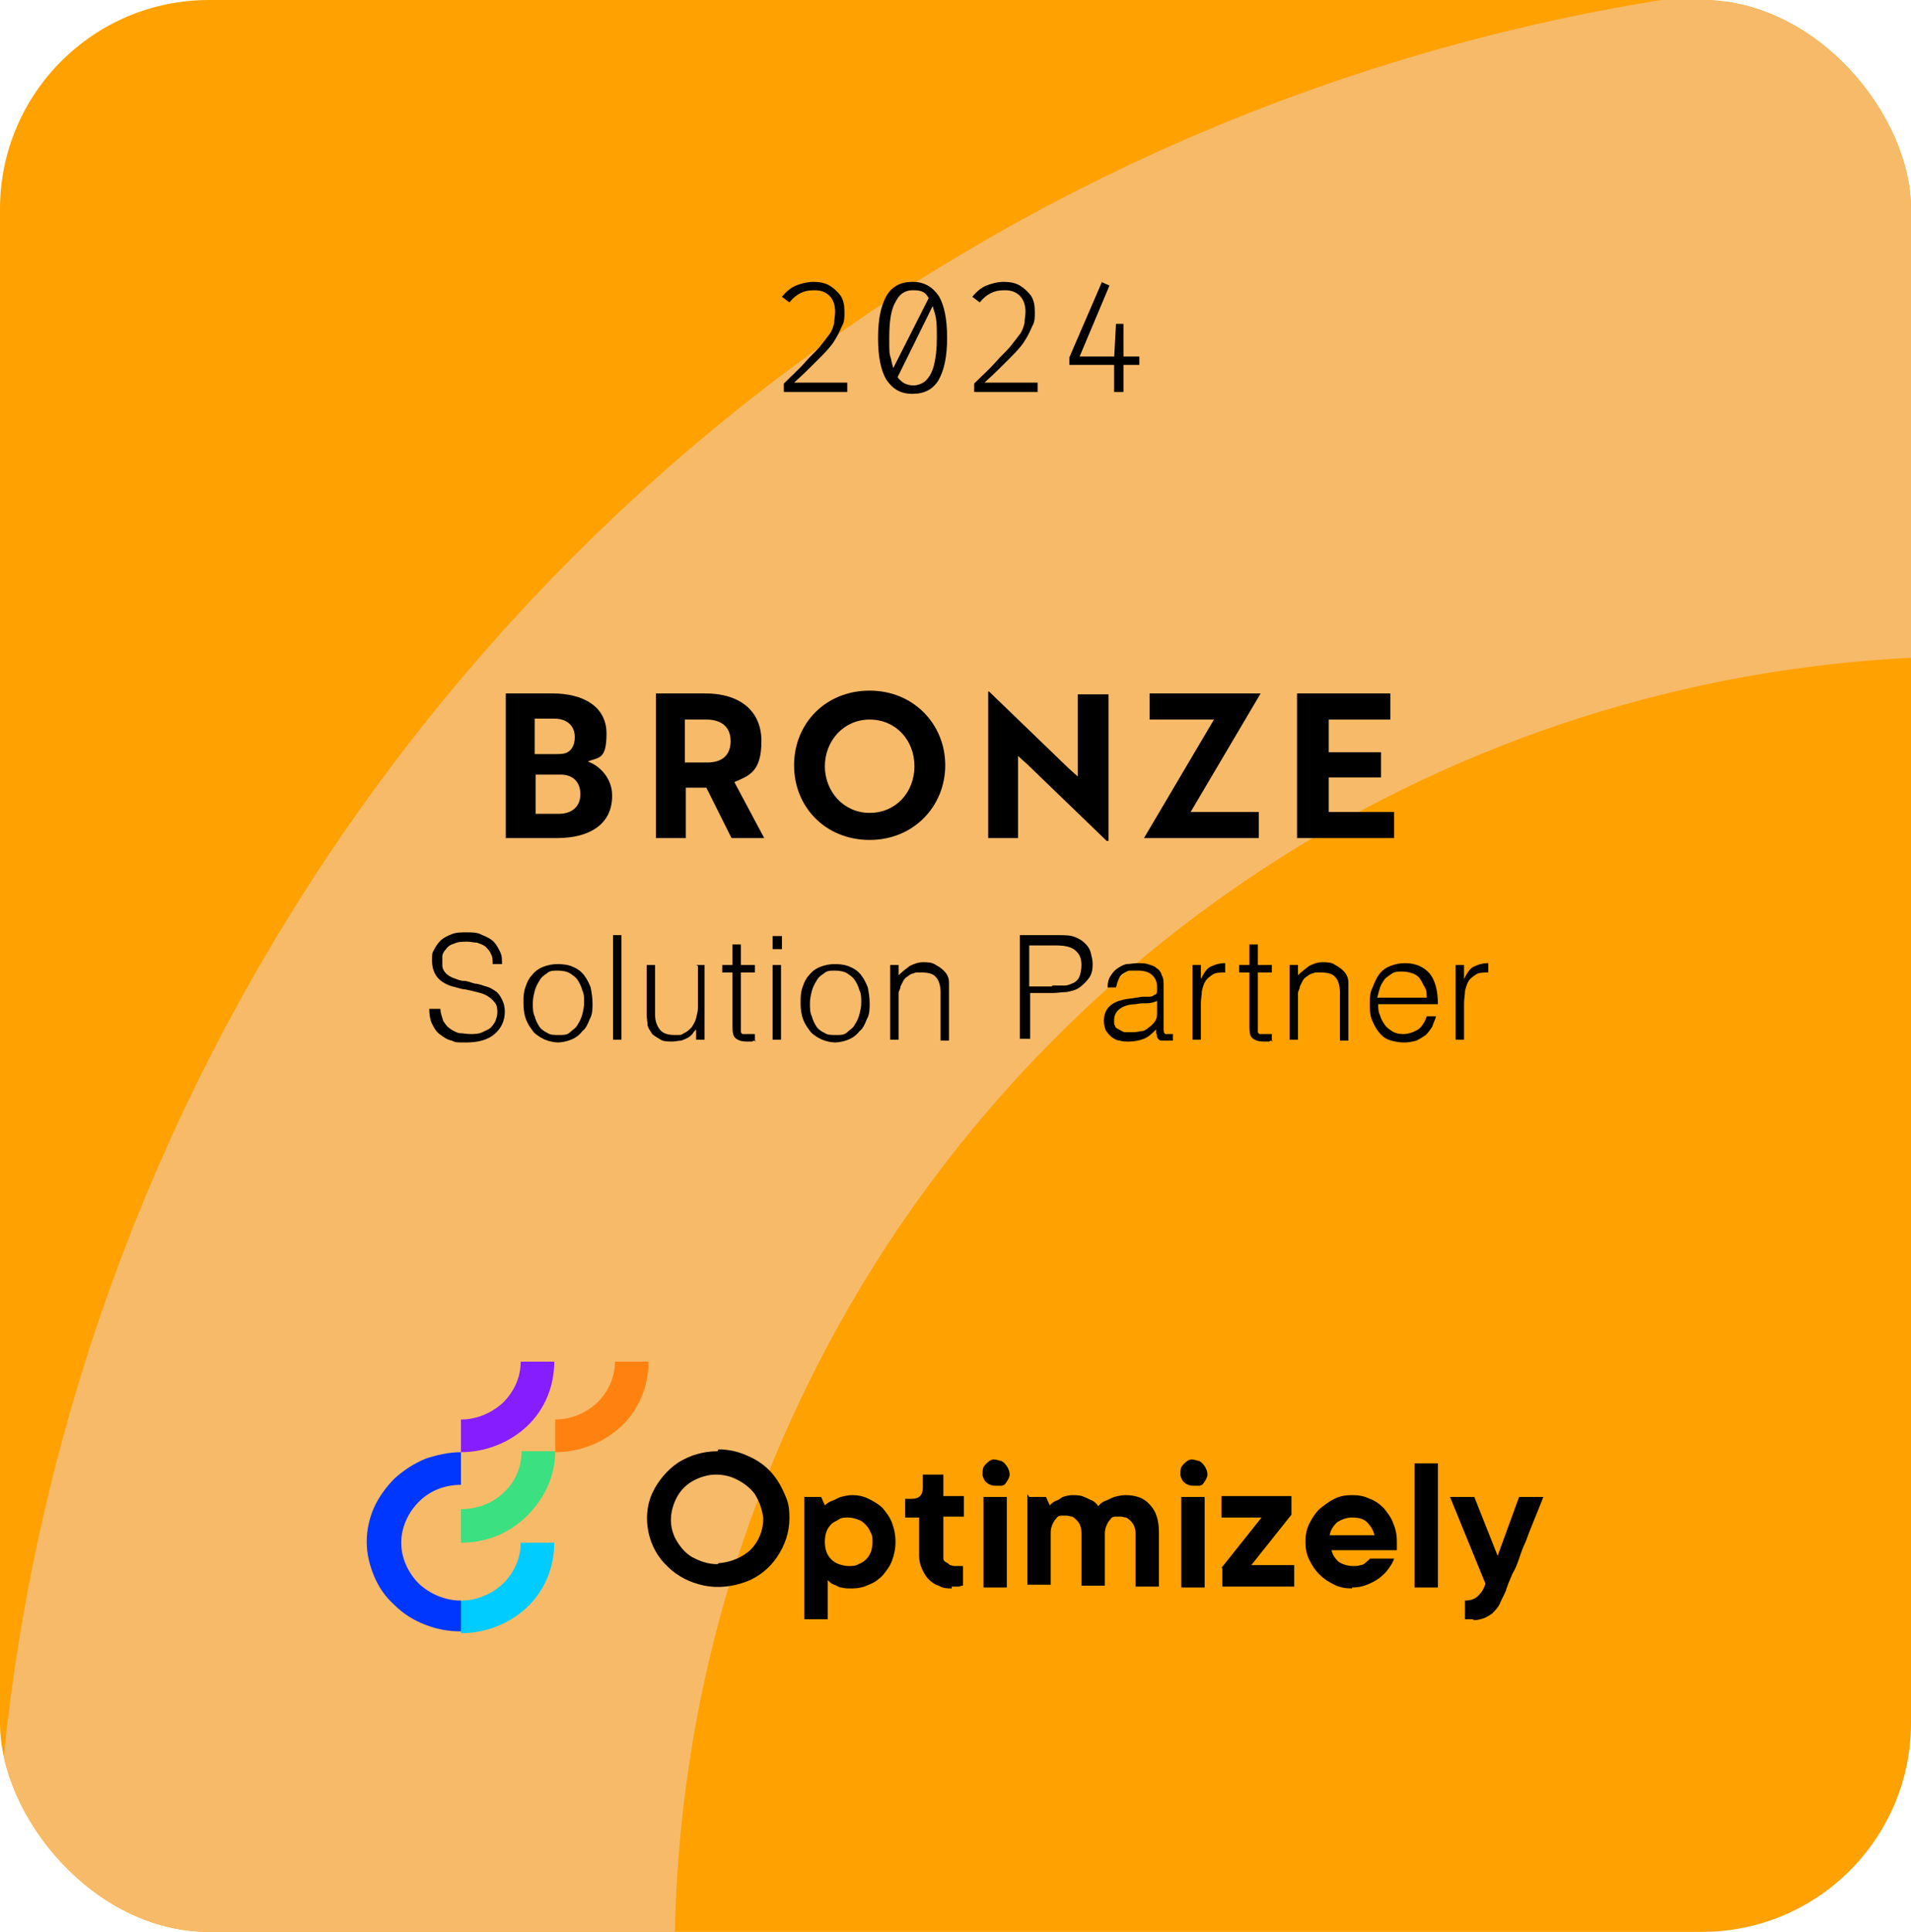
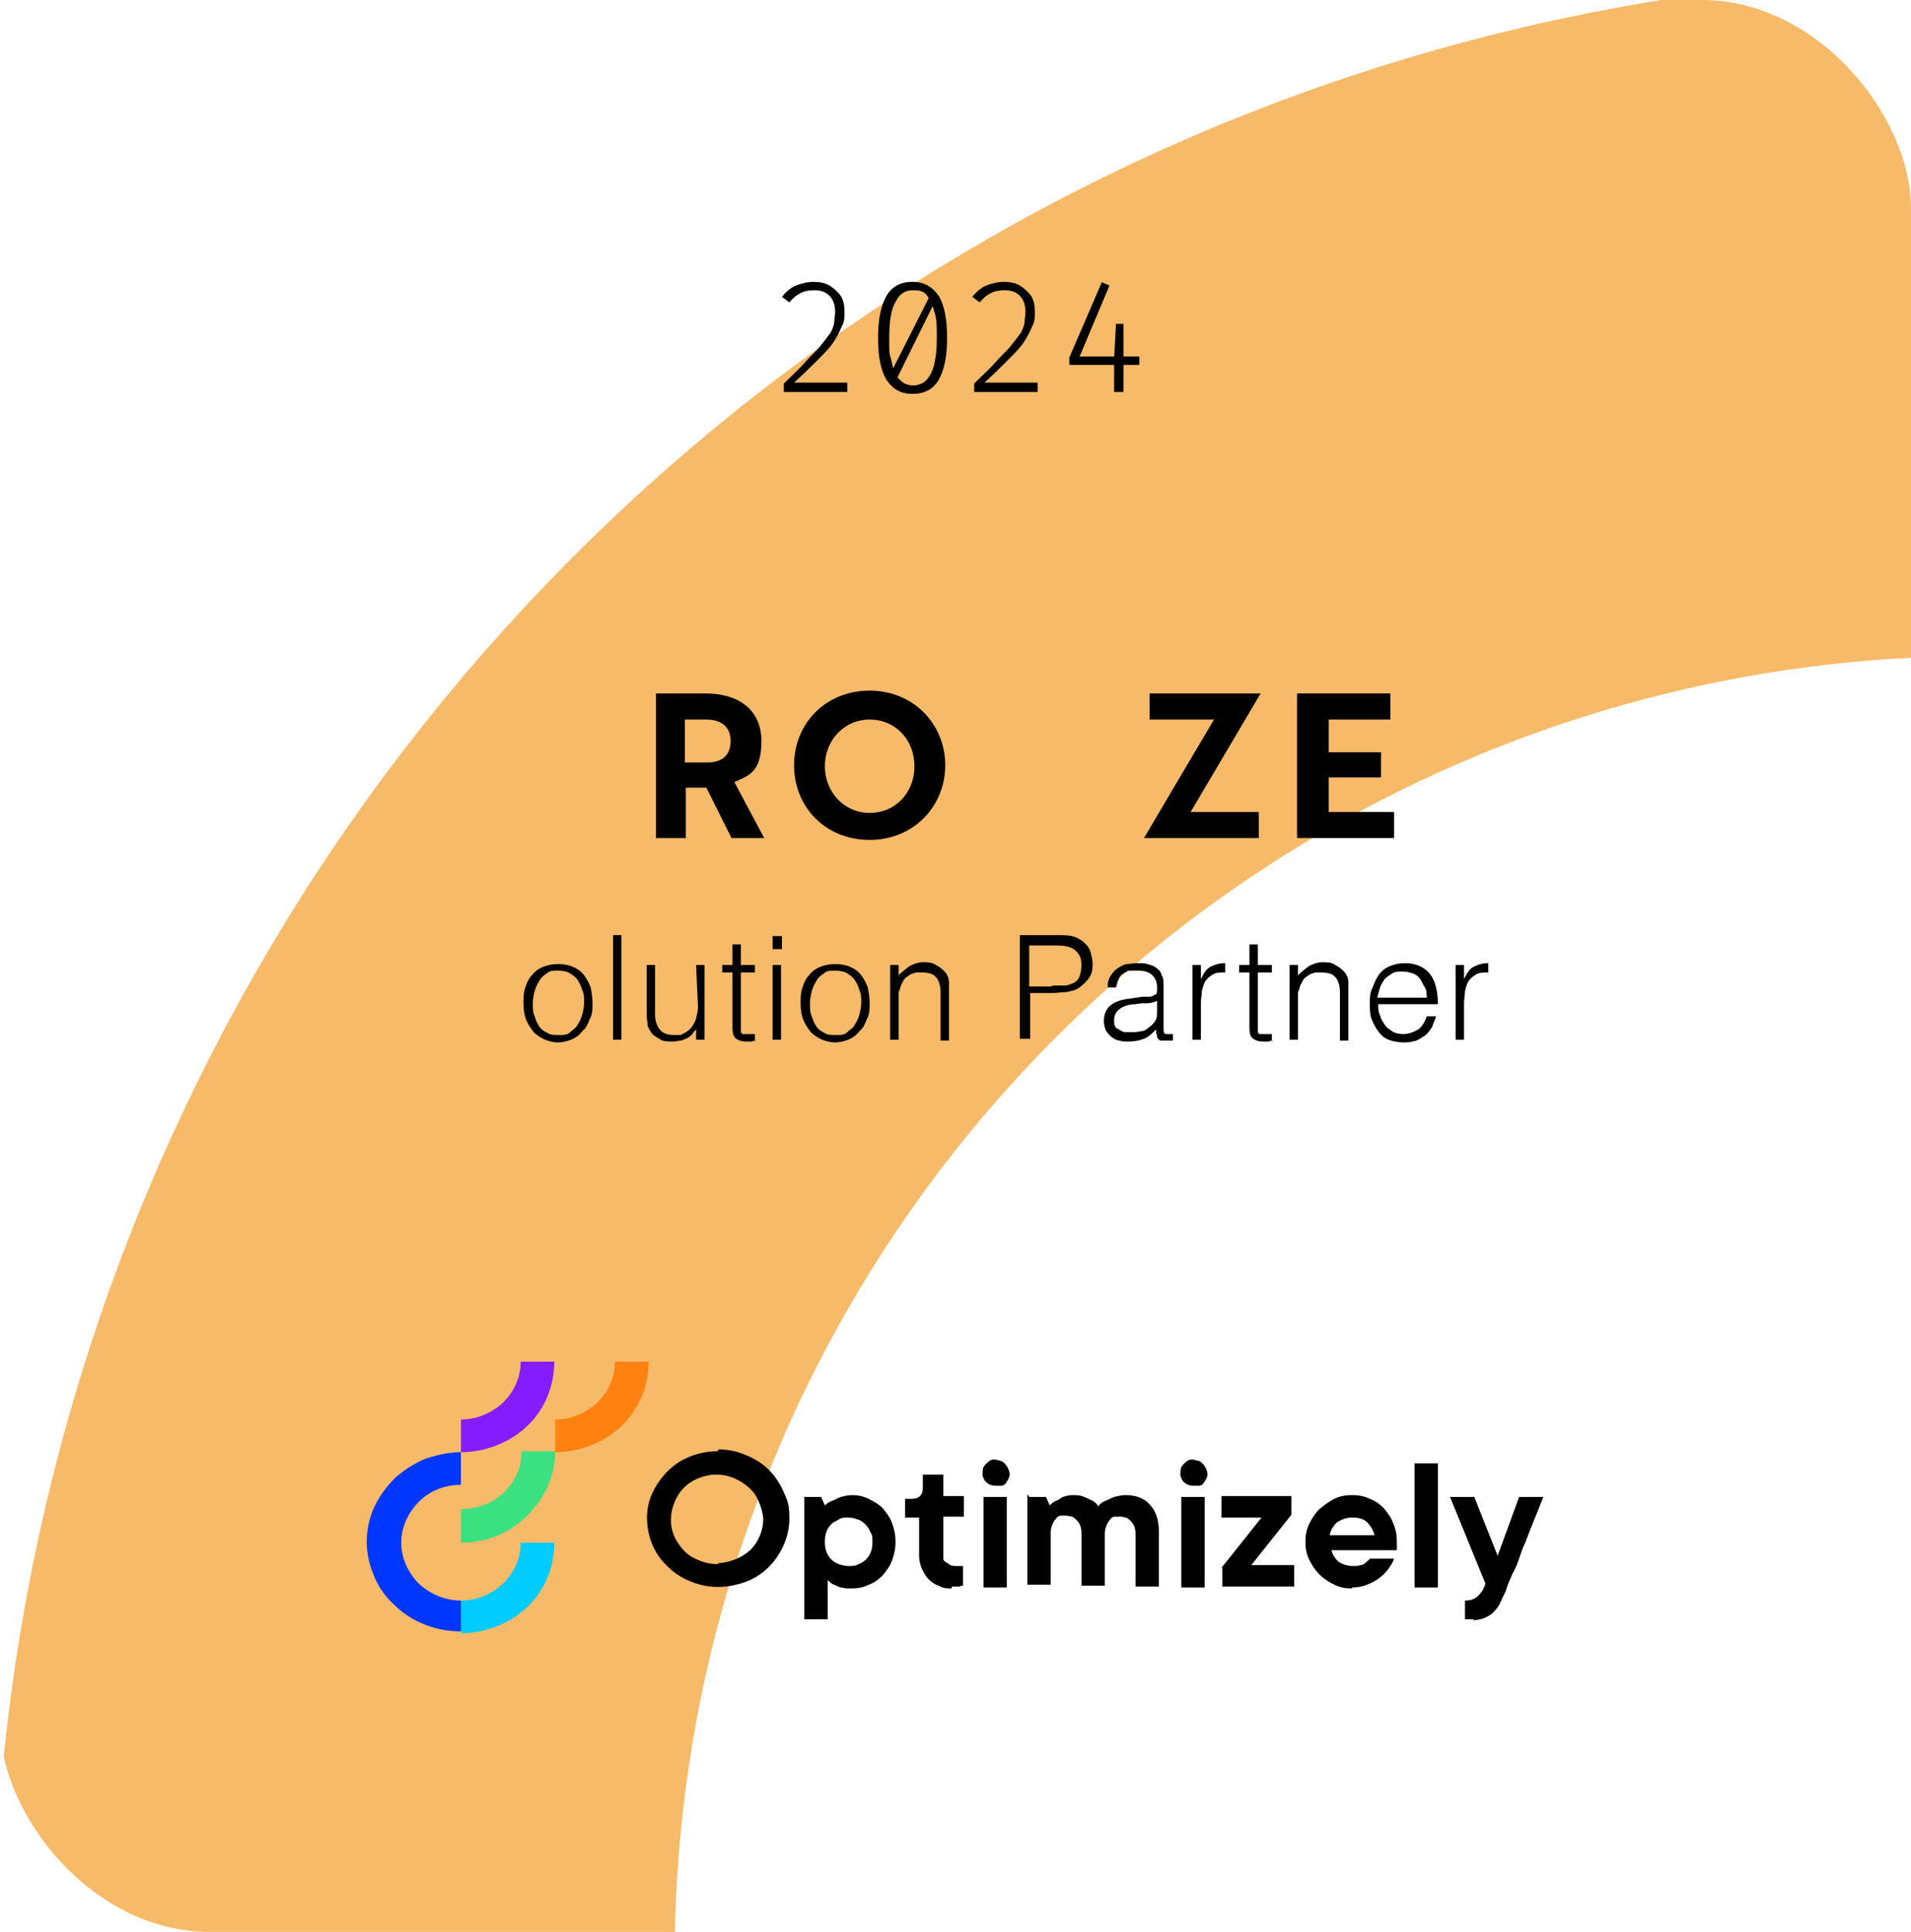
<svg xmlns="http://www.w3.org/2000/svg" id="Layer_1" version="1.1" viewBox="0 0 204.8 207">
  <defs>
    <style>
      .st0, .st1 {
        fill: none;
      }

      .st2 {
        fill: #ffa100;
      }

      .st3 {
        fill: #0037ff;
      }

      .st4 {
        fill: #0cf;
      }

      .st1 {
        stroke: #f7ba69;
        stroke-miterlimit: 10;
        stroke-width: 73px;
      }

      .st5 {
        fill: #861dff;
      }

      .st6 {
        fill: #3be081;
      }

      .st7 {
        fill: #ff8110;
      }

      .st8 {
        clip-path: url(#clippath);
      }
    </style>
    <clipPath id="clippath">
      <rect class="st0" width="204.8" height="207" rx="22.4" ry="22.4" />
    </clipPath>
  </defs>
  <g>
-     <rect class="st2" width="204.8" height="207" rx="22.4" ry="22.4" />
    <g class="st8">
      <circle class="st1" cx="211.8" cy="209.8" r="176" />
    </g>
  </g>
  <g>
    <path d="M87.1,30.2c.7,0,1.3.1,1.8.4.5.3.9.7,1.2,1.1.3.5.4,1,.4,1.7s0,1.1-.3,1.6c-.2.5-.5,1.1-.9,1.7-.4.6-1,1.2-1.7,1.9-.7.7-1.5,1.5-2.5,2.4h5.7v1h-6.8v-.9c.9-.9,1.7-1.6,2.3-2.3s1.2-1.2,1.6-1.7c.4-.5.7-.9,1-1.3s.4-.8.5-1.2c0-.4.1-.8.1-1.2,0-.7-.2-1.3-.6-1.7-.4-.4-.9-.6-1.6-.6s-1.1.1-1.5.3c-.4.2-.8.5-1.2,1l-.8-.6c.5-.6,1-1,1.5-1.2.5-.2,1.2-.4,1.9-.4Z" />
    <path d="M97.8,30.2c1.2,0,2.1.5,2.8,1.5.6,1,.9,2.5.9,4.5s-.3,3.4-.9,4.5c-.6,1-1.5,1.5-2.8,1.5s-2.1-.5-2.8-1.5c-.6-1-.9-2.5-.9-4.5s.3-3.4.9-4.5c.6-1,1.5-1.5,2.8-1.5ZM97.8,31.1c-.8,0-1.4.4-1.8,1.2-.5.8-.7,2.1-.7,3.9s0,1.6.2,2.3c.1.6.3,1.2.5,1.6s.5.7.8.9.7.3,1.1.3,1-.2,1.3-.5c.4-.4.7-.9.9-1.7.2-.8.3-1.7.3-2.9s0-2.1-.3-2.9c-.2-.8-.5-1.3-.8-1.7s-.8-.5-1.4-.5ZM99.7,31.5l.3,1.2-3.9,7.9-.5-.9,4.1-8.1Z" />
    <path d="M107.5,30.2c.7,0,1.3.1,1.8.4.5.3.9.7,1.2,1.1.3.5.4,1,.4,1.7s0,1.1-.3,1.6c-.2.5-.5,1.1-.9,1.7-.4.6-1,1.2-1.7,1.9-.7.7-1.5,1.5-2.5,2.4h5.7v1h-6.8v-.9c.9-.9,1.7-1.6,2.3-2.3.6-.7,1.2-1.2,1.6-1.7s.7-.9,1-1.3.4-.8.5-1.2c0-.4.1-.8.1-1.2,0-.7-.2-1.3-.6-1.7-.4-.4-.9-.6-1.6-.6s-1.1.1-1.5.3c-.4.2-.8.5-1.2,1l-.8-.6c.5-.6,1-1,1.5-1.2.5-.2,1.2-.4,1.9-.4Z" />
    <path d="M118,30.2l.9.4-3.2,7.6h6.4v.9h-7.5v-.8l3.5-8.1ZM120.4,34.7v7.3h-1v-3.6l.2-3.7h.9Z" />
  </g>
  <g>
-     <path d="M47.2,108.1c0,.5.2.9.3,1.3.2.3.4.6.7.8.3.2.6.4,1,.5.4,0,.8.1,1.2.1s.9,0,1.3-.2.7-.3.9-.5.4-.5.5-.7c.1-.3.2-.6.2-.9s0-.8-.3-1.1c-.2-.3-.5-.5-.8-.7s-.7-.3-1.1-.4c-.4-.1-.8-.2-1.3-.3-.4,0-.8-.2-1.3-.3-.4-.1-.8-.3-1.1-.5s-.6-.5-.8-.9c-.2-.4-.3-.8-.3-1.4s0-.8.2-1.1c.2-.4.4-.7.7-1,.3-.3.7-.5,1.2-.7s1-.2,1.6-.2,1.2,0,1.7.3c.5.2.9.4,1.2.7s.5.7.7,1.1c.2.4.2.8.2,1.3h-1c0-.4,0-.8-.2-1.1-.1-.3-.4-.6-.6-.8-.3-.2-.6-.3-.9-.4-.3,0-.7-.1-1-.1-.5,0-1,0-1.4.2-.4.1-.7.3-.9.6-.2.2-.4.5-.4.8,0,.3,0,.6,0,.9,0,.4.2.7.4.9.2.2.5.4.8.5s.7.3,1.1.3.8.2,1.2.3c.4,0,.8.2,1.2.3.4.1.7.3,1,.5s.5.5.7.9c.2.4.3.8.3,1.3,0,1-.4,1.8-1.1,2.4-.7.6-1.7.9-3,.9s-1.1,0-1.6-.2c-.5-.1-.9-.4-1.3-.7-.4-.3-.6-.7-.8-1.1-.2-.4-.3-1-.3-1.6h1Z" />
    <path d="M59.9,111.7c-.5,0-1-.1-1.5-.3-.4-.2-.8-.4-1.2-.8-.3-.4-.6-.8-.8-1.3s-.3-1.1-.3-1.8,0-1.1.2-1.7.4-1,.7-1.3c.3-.4.7-.7,1.2-.9.5-.2,1-.3,1.6-.3s1.2.1,1.6.3c.5.2.9.5,1.2.9.3.4.5.8.7,1.3.1.5.2,1.1.2,1.7s0,1.2-.3,1.7c-.2.5-.4,1-.8,1.3-.3.4-.7.7-1.2.9-.5.2-1,.3-1.5.3ZM62.6,107.4c0-.5,0-.9-.2-1.3-.1-.4-.3-.8-.5-1.1-.2-.3-.5-.5-.8-.7-.3-.2-.8-.3-1.3-.3s-.9,0-1.2.3c-.3.2-.6.4-.8.8-.2.3-.4.7-.5,1.1s-.2.8-.2,1.3,0,1,.2,1.4c.1.4.3.8.5,1.1s.5.5.9.7c.3.2.7.2,1.2.2s.9,0,1.2-.3.6-.4.8-.8c.2-.3.4-.7.5-1.1s.2-.8.2-1.3Z" />
    <path d="M65.7,111.4v-11.2h.9v11.2h-.9Z" />
-     <path d="M74.6,103.4h.9v8h-.9v-1.1c-.1.1-.3.3-.4.5-.2.2-.3.3-.5.4-.2.1-.4.2-.7.3-.3,0-.6.1-.9.1-.5,0-1,0-1.3-.2s-.7-.4-.9-.6c-.2-.3-.4-.6-.5-.9,0-.4-.1-.7-.1-1.2v-5.3h.9v5.3c0,.7.2,1.2.5,1.6s.8.6,1.6.6.7,0,1-.2c.3-.1.6-.4.8-.6.2-.3.4-.6.5-1,.1-.4.2-.8.2-1.2v-4.4Z" />
+     <path d="M74.6,103.4h.9v8h-.9v-1.1c-.1.1-.3.3-.4.5-.2.2-.3.3-.5.4-.2.1-.4.2-.7.3-.3,0-.6.1-.9.1-.5,0-1,0-1.3-.2s-.7-.4-.9-.6c-.2-.3-.4-.6-.5-.9,0-.4-.1-.7-.1-1.2v-5.3h.9v5.3c0,.7.2,1.2.5,1.6s.8.6,1.6.6.7,0,1-.2c.3-.1.6-.4.8-.6.2-.3.4-.6.5-1,.1-.4.2-.8.2-1.2Z" />
    <path d="M81,111.5c-.1,0-.3,0-.4.1-.2,0-.4,0-.6,0-.5,0-.8-.1-1.1-.3s-.4-.6-.4-1.2v-5.9h-1.1v-.8h1.1v-2.2h.9v2.2h1.5v.8h-1.5v5.5c0,.2,0,.4,0,.5,0,.1,0,.3,0,.4,0,0,.1.2.2.2.1,0,.3,0,.5,0s.3,0,.4,0,.3,0,.4,0v.8Z" />
    <path d="M82.8,101.7v-1.4h1v1.4h-1ZM82.8,111.4v-8h.9v8h-.9Z" />
    <path d="M89.6,111.7c-.5,0-1-.1-1.5-.3-.4-.2-.8-.4-1.2-.8-.3-.4-.6-.8-.8-1.3s-.3-1.1-.3-1.8,0-1.1.2-1.7.4-1,.7-1.3c.3-.4.7-.7,1.2-.9.5-.2,1-.3,1.6-.3s1.2.1,1.6.3c.5.2.9.5,1.2.9.3.4.5.8.7,1.3.1.5.2,1.1.2,1.7s0,1.2-.3,1.7c-.2.5-.4,1-.8,1.3-.3.4-.7.7-1.2.9-.5.2-1,.3-1.5.3ZM92.3,107.4c0-.5,0-.9-.2-1.3-.1-.4-.3-.8-.5-1.1-.2-.3-.5-.5-.8-.7-.3-.2-.8-.3-1.3-.3s-.9,0-1.2.3c-.3.2-.6.4-.8.8-.2.3-.4.7-.5,1.1s-.2.8-.2,1.3,0,1,.2,1.4c.1.4.3.8.5,1.1s.5.5.9.7c.3.2.7.2,1.2.2s.9,0,1.2-.3.6-.4.8-.8c.2-.3.4-.7.5-1.1s.2-.8.2-1.3Z" />
    <path d="M96.3,111.4h-.9v-8h.9v1.1c.4-.4.8-.7,1.2-1,.4-.2.9-.4,1.4-.4s1,0,1.4.3c.4.2.8.5,1.1.9.2.3.3.6.3.9,0,.3,0,.6,0,1v5.3h-.9v-5.2c0-.7-.2-1.3-.5-1.6-.3-.4-.9-.5-1.6-.5s-.6,0-.8.1c-.2,0-.5.2-.6.3-.2.1-.4.3-.5.5-.1.2-.2.4-.3.6,0,.3-.2.5-.2.7,0,.2,0,.5,0,.8v4.3Z" />
    <path d="M109.3,111.4v-11.2h4.1c.7,0,1.3,0,1.8.2.5.2.8.4,1.1.7.3.3.5.6.6,1,.1.4.2.8.2,1.2,0,.6-.1,1.1-.4,1.5-.3.4-.6.7-1,1s-.9.4-1.4.5c-.5,0-1,.1-1.5.1h-2.4v4.9h-1.1ZM112.8,105.6c.5,0,.9,0,1.3,0,.4,0,.7-.2,1-.3.3-.2.5-.4.6-.7.1-.3.2-.7.2-1.2,0-.7-.2-1.2-.7-1.6-.5-.4-1.2-.5-2.2-.5h-2.7v4.4h2.4Z" />
    <path d="M122.5,106.8c.2,0,.4,0,.6,0,.2,0,.4,0,.6-.2.2,0,.3-.2.3-.4,0-.2,0-.3,0-.5,0-.5-.2-.9-.5-1.2-.3-.3-.8-.5-1.5-.5s-.6,0-.9,0c-.3,0-.5.2-.7.3-.2.1-.4.3-.5.6-.1.2-.2.5-.3.9h-.9c0-.5.1-.9.3-1.2.2-.3.4-.6.7-.8s.6-.4,1-.5c.4,0,.8-.1,1.2-.1s.8,0,1.1.1.7.2.9.4c.3.2.5.4.6.8.2.3.2.7.2,1.2v4.4c0,.4,0,.6.2.7.1,0,.4,0,.8,0v.7c0,0-.2,0-.3,0-.1,0-.3,0-.4,0s-.3,0-.4,0c-.2,0-.3,0-.4-.1,0,0-.2-.2-.2-.3,0-.1,0-.2-.1-.4,0-.1,0-.3,0-.4-.4.4-.8.8-1.3,1-.5.2-1.1.3-1.6.3s-.7,0-1-.1c-.3,0-.6-.2-.9-.4-.2-.2-.4-.4-.6-.7-.1-.3-.2-.6-.2-1,0-1.4.9-2.2,2.8-2.4l1.3-.2ZM124.1,107.2c-.4.2-.8.3-1.2.3-.4,0-.8,0-1.2.1-.7,0-1.3.2-1.7.5-.4.3-.6.7-.6,1.2s0,.5.1.6c0,.2.2.3.4.4.2.1.3.2.6.3.2,0,.4,0,.6,0,.4,0,.7,0,1.1-.1.4,0,.7-.2.9-.4.3-.2.5-.4.7-.7.2-.3.2-.6.2-1v-1.3Z" />
    <path d="M128.7,111.4h-.9v-8h.9v1.5h0c.3-.6.6-1.1,1-1.3s.9-.4,1.6-.4v1c-.5,0-1,0-1.3.2s-.6.4-.8.7c-.2.3-.3.7-.4,1.1,0,.4-.1.8-.1,1.3v3.9Z" />
    <path d="M136.4,111.5c-.1,0-.3,0-.4.1-.2,0-.4,0-.6,0-.5,0-.8-.1-1.1-.3s-.4-.6-.4-1.2v-5.9h-1.1v-.8h1.1v-2.2h.9v2.2h1.5v.8h-1.5v5.5c0,.2,0,.4,0,.5,0,.1,0,.3,0,.4,0,0,.1.2.2.2.1,0,.3,0,.5,0s.3,0,.4,0,.3,0,.4,0v.8Z" />
    <path d="M139.1,111.4h-.9v-8h.9v1.1c.4-.4.8-.7,1.2-1,.4-.2.9-.4,1.4-.4s1,0,1.4.3c.4.2.8.5,1.1.9.2.3.3.6.3.9,0,.3,0,.6,0,1v5.3h-.9v-5.2c0-.7-.2-1.3-.5-1.6-.3-.4-.9-.5-1.6-.5s-.6,0-.8.1c-.2,0-.5.2-.6.3-.2.1-.4.3-.5.5-.1.2-.2.4-.3.6,0,.3-.2.5-.2.7,0,.2,0,.5,0,.8v4.3Z" />
    <path d="M147.7,107.6c0,.4,0,.8.2,1.2.1.4.3.7.5,1s.5.5.8.7c.3.2.7.3,1.2.3s1.1-.2,1.6-.5c.4-.3.7-.8.9-1.4h1c-.1.4-.3.7-.4,1.1-.2.3-.4.6-.7.9-.3.2-.6.4-1,.6-.4.1-.8.2-1.3.2s-1.2-.1-1.7-.3c-.5-.2-.8-.5-1.1-.9-.3-.4-.5-.8-.7-1.3s-.2-1.1-.2-1.7,0-1.1.3-1.7c.2-.5.4-1,.7-1.4s.7-.7,1.2-.9c.5-.2,1-.3,1.6-.3,1.1,0,2,.4,2.6,1.1s.9,1.9.9,3.3h-6.2ZM152.9,106.9c0-.4,0-.8-.2-1.1s-.3-.6-.5-.9-.5-.5-.8-.6c-.3-.1-.7-.2-1.1-.2s-.8,0-1.1.2c-.3.2-.6.4-.8.6-.2.3-.4.6-.5.9-.1.3-.2.7-.3,1.1h5.2Z" />
    <path d="M156.9,111.4h-.9v-8h.9v1.5h0c.3-.6.6-1.1,1-1.3s.9-.4,1.6-.4v1c-.5,0-1,0-1.3.2s-.6.4-.8.7c-.2.3-.3.7-.4,1.1,0,.4-.1.8-.1,1.3v3.9Z" />
  </g>
  <g>
-     <path d="M65.6,85.3c0,3-2.4,4.5-5.9,4.5h-5.5v-15.5h5c3.3,0,5.8,1.4,5.8,4.3s-.9,2.5-2,3c1.4.5,2.6,1.9,2.6,3.6ZM59.4,80.8c.5,0,.9,0,1.2-.1.6-.2,1-.8,1-1.7,0-1.3-.9-2-2.2-2h-2.1v3.8h2ZM57.4,87.2h2.5c1.3,0,2.3-.7,2.3-2.1s-.9-2.1-2.1-2.1h-2.7v4.2Z" />
    <path d="M75.6,74.3c3.6,0,6,1.8,6,5.1s-1.3,3.7-2.9,4.4l3.2,6h-3.5l-2.7-5.4h-2.2v5.4h-3.2v-15.5h5.4ZM73.4,77.1v4.6h2.4c1.5,0,2.5-.7,2.5-2.3s-1.1-2.3-2.6-2.3h-2.3Z" />
    <path d="M93.2,74c4.7,0,8.1,3.6,8.1,8s-3.4,8-8.1,8-8.1-3.5-8.1-8,3.4-8,8.1-8ZM93.2,87.1c2.8,0,4.8-2.2,4.8-5s-2-5-4.8-5-4.8,2.3-4.8,5,2,5,4.8,5Z" />
-     <path d="M118.6,90.1l-8.5-8.2-1-.9v8.8h-3.2v-15.7h.1l8.5,8.2,1,.9v-8.8h3.3v15.7h-.1Z" />
    <path d="M130,77.1h-6.8v-2.8h11.9l-7.5,12.7h7.3v2.8h-12.3l7.5-12.7Z" />
    <path d="M139,89.8v-15.5h10v2.8h-6.6v3.5h5.6v2.7h-5.6v3.7h7v2.8h-10.3Z" />
  </g>
  <g>
    <path class="st6" d="M49.4,161.8v3.5c2.7,0,5.2-1,7.1-2.9s3-4.3,3-6.9h-3.6c0,1.7-.7,3.3-1.9,4.4-1.2,1.2-2.9,1.8-4.6,1.8Z" />
    <path class="st3" d="M49.4,171.5c-1.7,0-3.3-.7-4.5-1.8-1.2-1.2-1.9-2.8-1.9-4.4s.7-3.2,1.9-4.4c1.2-1.2,2.8-1.8,4.5-1.8v-3.5c-1.3,0-2.6.3-3.8.7-1.2.5-2.3,1.2-3.3,2.1-.9.9-1.7,2-2.2,3.1s-.8,2.4-.8,3.7c0,1.3.3,2.5.8,3.7s1.2,2.2,2.2,3.1c.9.9,2,1.6,3.3,2.1s2.5.7,3.8.7h0v-3.4h0Z" />
    <path class="st4" d="M49.4,171.5v3.5c2.6,0,5.2-1,7.1-2.8s2.9-4.3,2.9-6.9h-3.6c0,1.7-.7,3.2-1.9,4.4-1.2,1.1-2.8,1.8-4.5,1.8Z" />
    <path class="st5" d="M49.4,152.1v3.5c2.6,0,5.2-1,7.1-2.8,1.9-1.8,2.9-4.3,2.9-6.9h-3.6c0,1.7-.7,3.2-1.9,4.4-1.2,1.1-2.8,1.8-4.5,1.8Z" />
    <path class="st7" d="M59.5,152.1v3.5c2.6,0,5.2-1,7.1-2.8,1.9-1.8,2.9-4.3,2.9-6.9h-3.6c0,1.7-.7,3.2-1.9,4.4-1.2,1.1-2.8,1.8-4.5,1.8Z" />
    <path d="M86.2,160.4h1.8l.4.9c.2-.2.5-.4.8-.5.3-.1.6-.3.9-.4.4-.1.8-.2,1.2-.2.6,0,1.2.1,1.8.4.6.3,1.1.6,1.5,1,.4.5.8,1,1,1.6.5,1.3.5,2.7,0,4-.2.6-.6,1.1-1,1.6-.4.4-.9.8-1.5,1-.6.3-1.2.4-1.8.4s-.7,0-1.1-.1c-.3,0-.5-.2-.8-.3-.3-.1-.5-.3-.7-.5v4.2h-2.5v-13.1ZM91,167.8c.3,0,.7,0,1-.2.3-.1.6-.3.8-.5.5-.5.7-1.1.7-1.9,0-.4,0-.7-.2-1-.1-.3-.3-.6-.6-.9s-.5-.4-.8-.5-.6-.2-1-.2-.7,0-1,.2-.6.3-.8.5c-.5.5-.7,1.1-.7,1.9s.2,1.4.7,1.9c.2.2.5.4.8.5.3.1.7.2,1,.2h0ZM102,170.2c-.5,0-.9,0-1.4-.3-.4-.1-.8-.4-1.1-.7s-.5-.7-.7-1.1c-.2-.5-.3-.9-.3-1.4v-4.1h-1.5v-2h.7c.8,0,1.2-.4,1.2-1.2v-1.4h2.2v2.3h2.2v2.2h-2.2v4c0,.2,0,.3,0,.5s.1.3.3.4.3.2.4.3c.1,0,.3.1.5.1h.5c0,0,.1,0,.2,0s.1,0,.2,0v2.1c-.1,0-.2,0-.4.1-.3,0-.5,0-.8,0h0ZM106.7,159.2c-.3,0-.7-.1-.9-.3-.3-.2-.4-.5-.5-.8,0-.3,0-.7.1-.9s.4-.5.7-.7.7-.1,1,0c.3,0,.6.3.8.6.2.3.3.6.3.9,0,.3-.2.6-.4.9s-.3.2-.4.3c-.2,0-.4,0-.6,0ZM105.4,160.4h2.5v9.7h-2.5v-9.7ZM110.3,160.4h1.8l.4.9c.2-.2.4-.4.7-.5s.5-.3.7-.4c.3-.1.7-.2,1-.2.4,0,.9,0,1.3.2.3.1.6.3.9.4.3.2.5.4.6.6.2-.3.5-.5.8-.6s.6-.3.9-.4c.4-.1.8-.2,1.2-.2,1.1,0,2,.3,2.6,1,.7.7,1,1.7,1,3v5.8h-2.5v-5.6c0-.5-.1-1-.5-1.4-.1-.1-.3-.3-.5-.4-.2,0-.4-.1-.6-.1-.2,0-.4,0-.6,0s-.4.1-.5.3c0,0-.1.1-.1.1-.3.4-.5.9-.5,1.4v5.6h-2.5v-5.6c0-.5-.1-1-.5-1.4-.1-.1-.3-.3-.5-.4-.2,0-.4-.1-.6-.1-.2,0-.4,0-.6,0s-.4.1-.5.3c0,0-.1.1-.1.1-.3.4-.5.9-.5,1.4v5.6h-2.5v-9.7ZM127.9,159.2c-.3,0-.7-.1-.9-.3-.3-.2-.4-.5-.5-.8,0-.3,0-.7.1-.9s.4-.5.7-.7.7-.1,1,0c.3,0,.6.3.8.6.2.3.3.6.3.9,0,.3-.2.6-.4.9s-.3.2-.4.3c-.2,0-.4,0-.6,0h0ZM126.6,160.4h2.5v9.7h-2.5v-9.7ZM130.9,168l4.3-5.4h-4.3v-2.3h7.5v2l-4.3,5.4h4.6v2.3h-7.7v-2h0ZM144.9,170.2c-.7,0-1.3-.1-1.9-.4-.6-.3-1.1-.6-1.6-1.1s-.8-1-1.1-1.6c-.3-.6-.4-1.3-.4-1.9s.1-1.3.4-1.9c.3-.6.6-1.1,1.1-1.6.5-.4,1-.8,1.6-1.1.6-.3,1.2-.4,1.9-.4.7,0,1.3.1,1.9.4.6.2,1.1.6,1.5,1,.4.5.8,1,1,1.6.3.7.4,1.3.4,2s0,.2,0,.3c0,.1,0,.2,0,.3,0,.1,0,.2,0,.3h-7c.1.5.4.9.7,1.2.4.3,1,.5,1.6.5.3,0,.6,0,.8-.1.2,0,.4-.1.6-.3s.3-.2.4-.4h2.6c-.1.4-.4.8-.6,1.1-.3.4-.6.7-1,1-.4.3-.8.5-1.3.7-.5.2-1,.3-1.6.3ZM147.3,164.5c-.1-.5-.4-1-.8-1.4s-1-.5-1.6-.5-1.1.2-1.6.5c-.4.4-.7.8-.8,1.4h4.8ZM151.6,156.8h2.5v13.3h-2.5v-13.3ZM157.9,173.5c-.1,0-.2,0-.3,0,0,0-.2,0-.3,0,0,0-.2,0-.3,0v-2c.5,0,.9-.1,1.3-.4.3-.3.5-.5.7-.9l.2-.5-3.8-9.3h2.6l2.5,6.3,2.3-6.3h2.6c-.7,1.8-1.4,3.4-1.9,4.8-.3.6-.5,1.2-.7,1.8-.2.6-.4,1.1-.7,1.6-.2.5-.4.9-.5,1.2-.1.3-.2.5-.2.6-.2.5-.5,1-.7,1.5-.2.4-.5.7-.8,1-.3.2-.6.4-.9.5-.3.1-.7.2-1.1.2h0ZM76.9,155.5c-1.5,0-2.9.4-4.2,1.2-1.2.8-2.2,2-2.8,3.3-.6,1.3-.7,2.8-.4,4.2.3,1.4,1,2.7,2.1,3.7,1,1,2.4,1.7,3.9,2s3,.1,4.4-.4c1.4-.5,2.6-1.5,3.4-2.7.8-1.2,1.3-2.6,1.3-4.1s-.2-1.9-.6-2.8c-.4-.9-.9-1.7-1.6-2.4-.7-.7-1.5-1.2-2.5-1.6-.9-.4-1.9-.6-2.9-.6ZM76.9,167.6c-1,0-1.9-.3-2.8-.8-.8-.5-1.4-1.3-1.8-2.1-.4-.9-.5-1.8-.3-2.8.2-.9.6-1.8,1.3-2.5.7-.7,1.6-1.1,2.5-1.3.9-.2,2-.1,2.9.3s1.7,1,2.2,1.7c.5.8.8,1.7.9,2.6h0c0,1.3-.5,2.5-1.4,3.4-.9.8-2.1,1.3-3.4,1.4h0Z" />
  </g>
</svg>